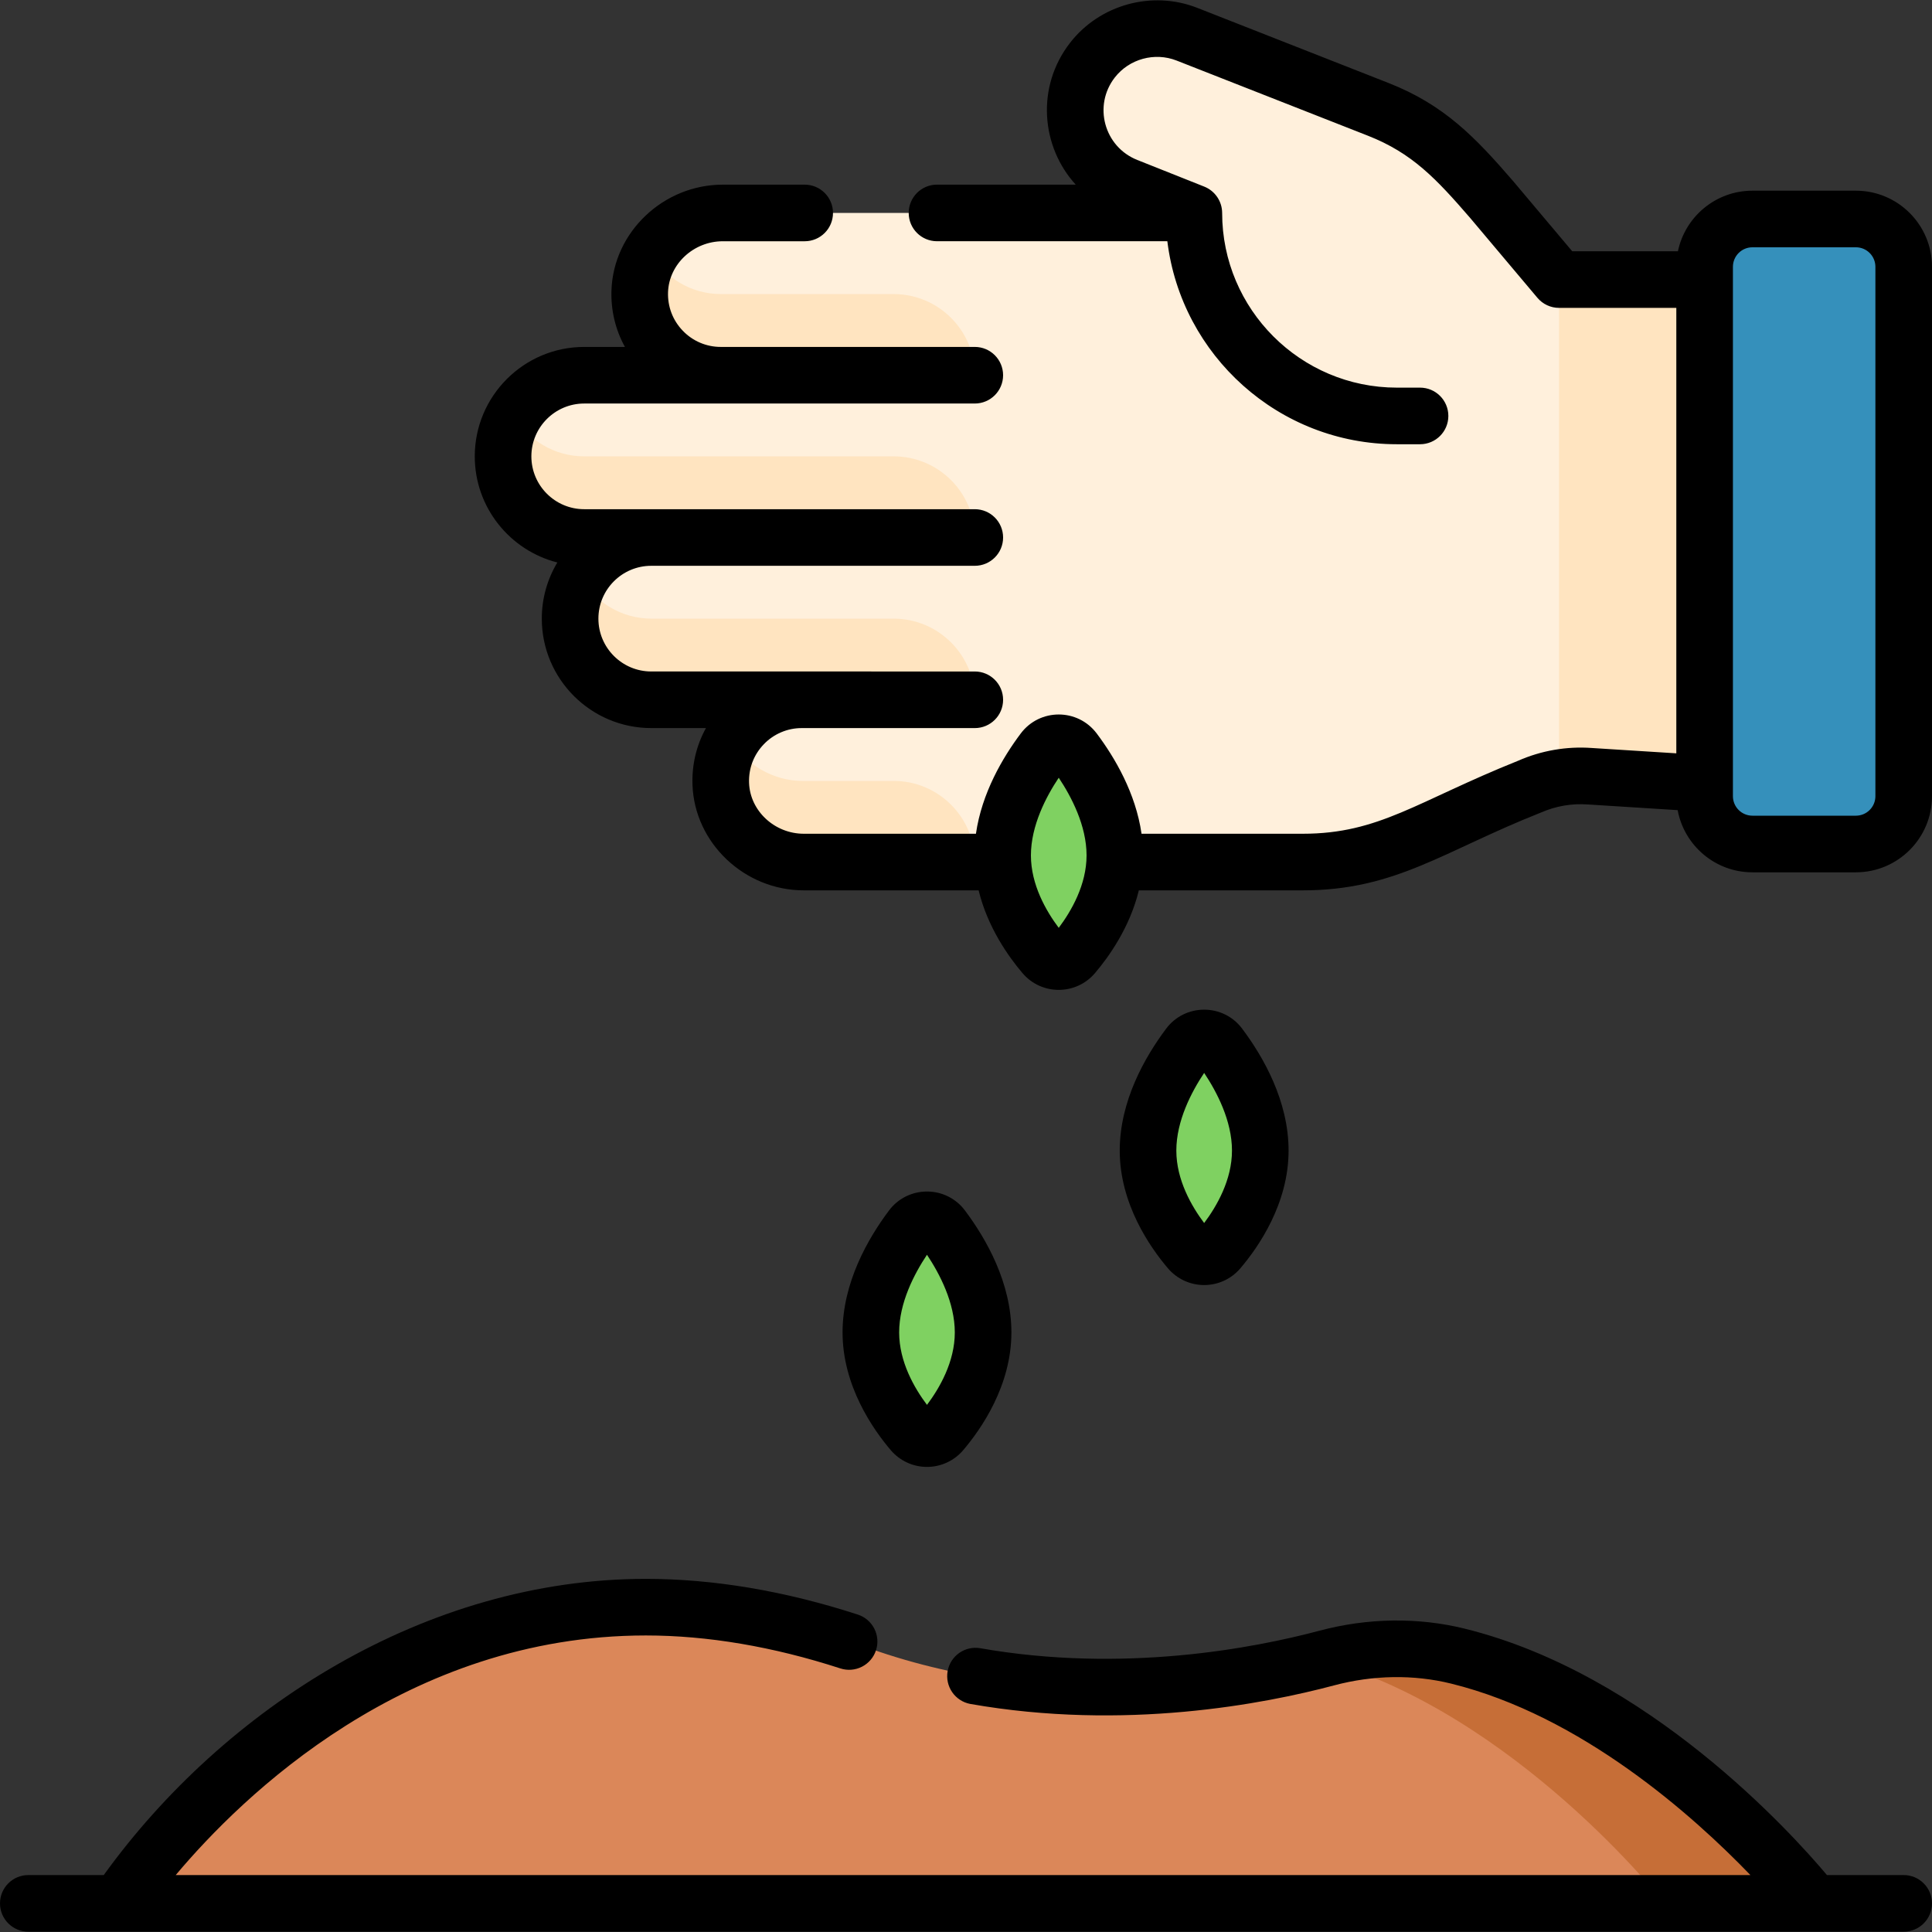
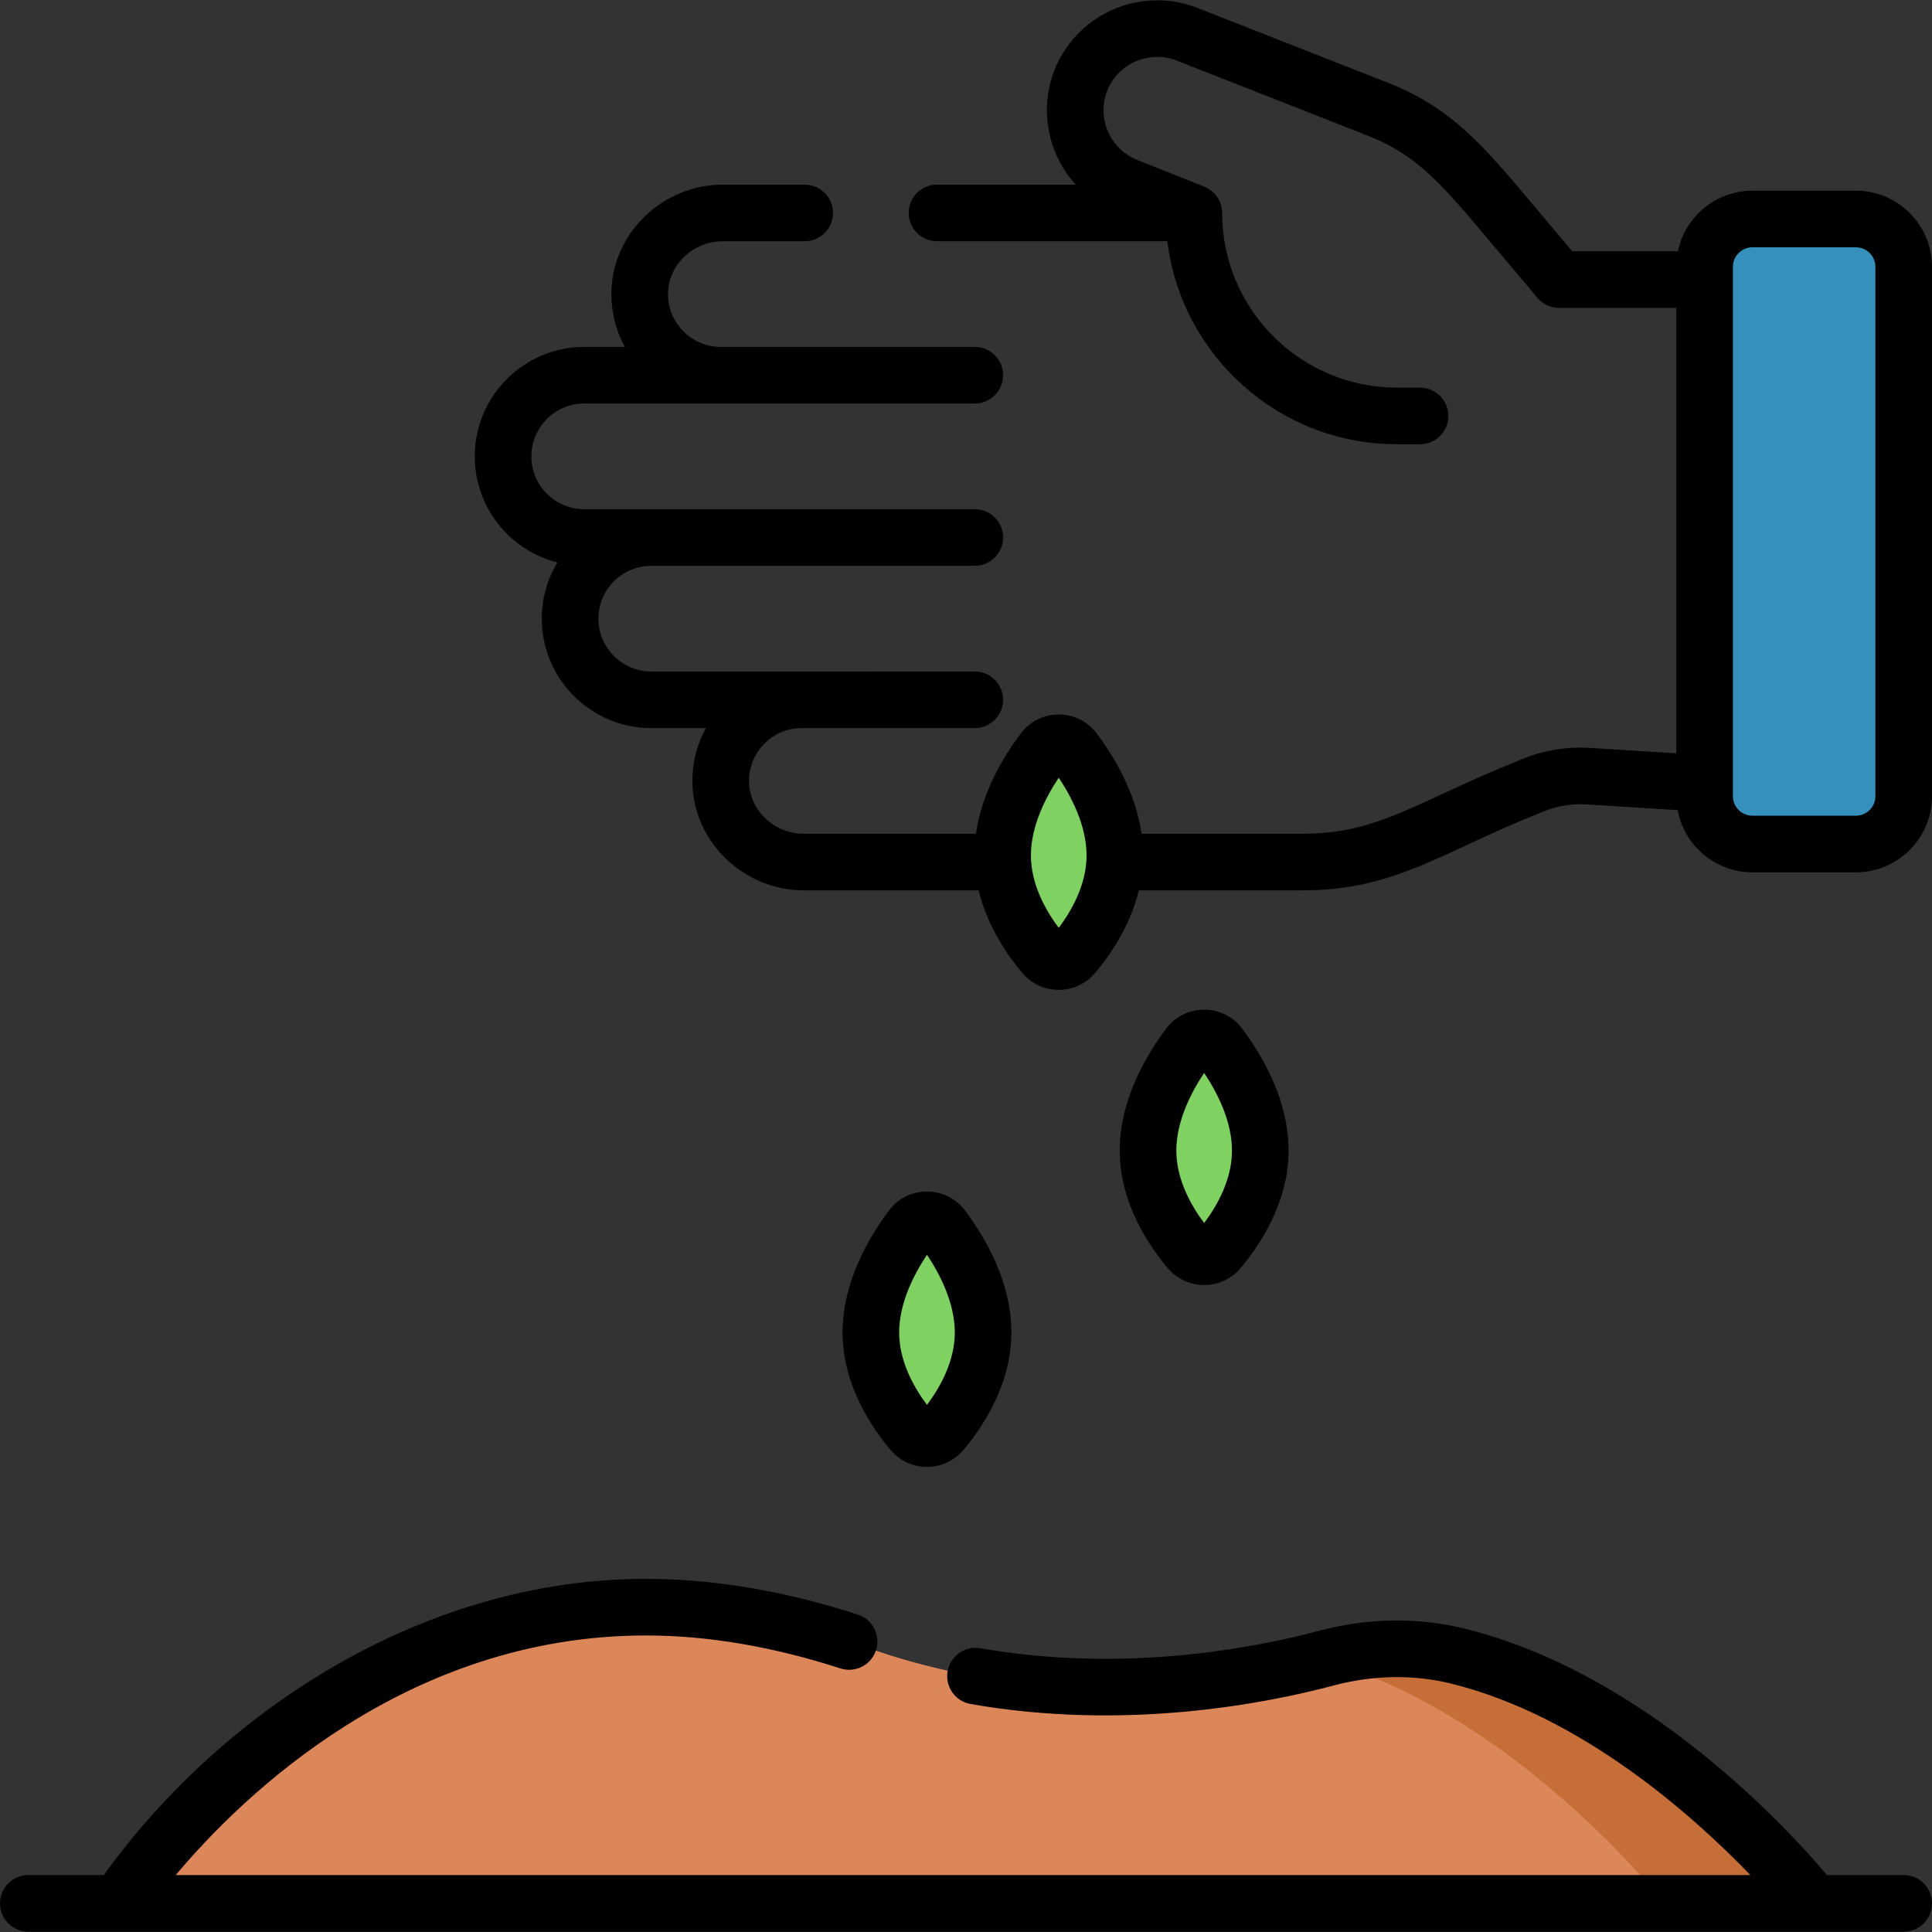
<svg xmlns="http://www.w3.org/2000/svg" width="512" height="512" viewBox="0 0 512 512" fill="none">
  <rect x="0" y="0" width="512" height="512" fill="#333333" stroke="none" />
  <g clip-path="url(#clip0_8170_3311)">
    <path d="M171.146 425.913C192.073 425.916 212.099 430.365 230.626 436.913C280.402 454.508 329.945 445.168 351.602 439.4C362.854 436.403 375.005 436.095 386.34 438.885C439.417 451.953 480.459 504.226 480.459 504.226H31.542C31.542 504.226 82.329 425.927 171.146 425.913Z" fill="#DB8759" />
    <path d="M386.339 438.885C375.005 436.094 362.854 436.402 351.601 439.399C351.146 439.52 350.66 439.645 350.18 439.769C401.627 454.141 440.957 504.225 440.957 504.225H480.457C480.457 504.225 439.416 451.954 386.339 438.885Z" fill="#C66E37" />
-     <path d="M298.607 49.355L316.382 56.43H191.548C179.889 56.43 169.959 65.496 169.544 77.148C169.109 89.381 178.897 99.434 191.032 99.434H154.823C142.948 99.434 133.321 109.061 133.321 120.936C133.321 132.811 142.948 142.438 154.823 142.438H172.587C160.712 142.438 151.085 152.065 151.085 163.94C151.085 175.815 160.712 185.442 172.587 185.442H212.502C200.366 185.442 190.579 195.496 191.014 207.728C191.428 219.38 201.358 228.446 213.018 228.446H345.242C355.033 228.446 364.716 226.403 373.673 222.449L405.346 208.464C410.357 206.251 415.835 205.302 421.299 205.701L458.501 208.052V74.089H413.168L395.335 52.913C385.978 42.09 378.595 34.224 365.279 28.993L314.541 9.061C310.19 7.352 305.403 7.095 300.894 8.33C296.386 9.566 292.398 12.226 289.526 15.914C280.657 27.302 285.195 44.016 298.607 49.355Z" fill="#FFF0DC" />
-     <path d="M236.831 206.954H212.621C204.88 206.954 197.59 202.533 193.776 196.377C191.821 199.832 190.864 203.763 191.013 207.73C191.427 219.382 201.357 228.448 213.017 228.448H258.333C258.328 216.577 248.704 206.954 236.831 206.954ZM258.333 142.439C258.333 130.564 248.706 120.937 236.831 120.937H154.822C146.868 120.937 139.939 116.607 136.22 110.186C134.32 113.45 133.319 117.16 133.32 120.937C133.32 132.812 142.947 142.439 154.822 142.439H172.586H258.333ZM236.831 77.932H191.072C183.122 77.932 176.197 73.606 172.476 67.191C170.674 70.21 169.665 73.635 169.543 77.149C169.108 89.382 178.896 99.435 191.031 99.435H258.333C258.333 87.559 248.706 77.932 236.831 77.932ZM258.333 185.448C258.333 173.573 248.706 163.946 236.831 163.946H172.656C164.702 163.946 157.773 159.616 154.054 153.195C153.971 153.331 153.871 153.456 153.756 153.567C152 156.743 151.08 160.313 151.084 163.942C151.084 175.817 160.711 185.444 172.586 185.444H212.5C212.446 185.444 212.393 185.448 212.339 185.448H258.333ZM413.167 74.089V206.103C415.851 205.639 418.581 205.505 421.298 205.703L458.5 208.054V74.089H413.167Z" fill="#FFE4C0" />
    <path d="M491.839 223.666H464.404C457.412 223.666 451.743 217.997 451.743 211.005V70.695C451.743 63.703 457.412 58.034 464.404 58.034H491.839C498.831 58.034 504.5 63.703 504.5 70.695V211.006C504.5 217.998 498.831 223.666 491.839 223.666Z" fill="#3590BB" />
    <path d="M284.652 198.888C282.613 196.171 278.539 196.171 276.501 198.888C272.098 204.758 265.703 215.25 265.703 226.688C265.703 238.204 272.286 247.858 276.693 253.03C277.172 253.593 277.767 254.045 278.437 254.355C279.108 254.665 279.838 254.825 280.577 254.825C281.315 254.825 282.045 254.665 282.716 254.355C283.386 254.045 283.982 253.593 284.46 253.03C288.867 247.858 295.45 238.204 295.45 226.688C295.45 215.25 289.056 204.757 284.652 198.888ZM249.734 325.308C247.695 322.591 243.621 322.591 241.583 325.308C237.18 331.178 230.785 341.67 230.785 353.108C230.785 364.624 237.368 374.278 241.775 379.45C242.254 380.013 242.849 380.465 243.519 380.775C244.19 381.085 244.92 381.245 245.659 381.245C246.397 381.245 247.127 381.085 247.798 380.775C248.468 380.465 249.064 380.013 249.542 379.45C253.949 374.278 260.532 364.624 260.532 353.108C260.532 341.671 254.138 331.178 249.734 325.308ZM323.189 277.114C321.15 274.397 317.076 274.397 315.038 277.114C310.635 282.984 304.24 293.476 304.24 304.914C304.24 316.43 310.823 326.084 315.23 331.256C315.709 331.819 316.304 332.271 316.974 332.581C317.645 332.891 318.375 333.051 319.114 333.051C319.852 333.051 320.582 332.891 321.253 332.581C321.923 332.271 322.519 331.819 322.997 331.256C327.404 326.084 333.987 316.43 333.987 304.914C333.988 293.476 327.593 282.983 323.189 277.114Z" fill="#7FD161" />
    <path d="M504.5 496.913H484.161C474.744 485.715 436.68 443.556 388.133 431.603C375.76 428.556 362.46 428.747 349.671 432.153C332.401 436.755 297.75 443.473 259.717 436.785C257.77 436.469 255.777 436.933 254.17 438.075C252.562 439.218 251.47 440.948 251.128 442.89C250.786 444.832 251.224 446.831 252.345 448.454C253.466 450.076 255.181 451.192 257.119 451.559C297.989 458.747 335.067 451.567 353.532 446.648C363.888 443.889 374.612 443.722 384.547 446.169C419.083 454.673 448.763 481.224 463.881 496.914H46.567C64.161 475.957 107.689 433.424 171.145 433.414C187.498 433.417 204.846 436.355 222.705 442.148C223.642 442.452 224.629 442.569 225.611 442.492C226.593 442.414 227.55 442.144 228.428 441.696C229.305 441.249 230.086 440.633 230.725 439.883C231.364 439.134 231.849 438.266 232.153 437.329C232.767 435.437 232.604 433.378 231.7 431.607C230.796 429.835 229.225 428.495 227.333 427.881C207.978 421.602 189.074 418.417 171.145 418.414C112.844 418.423 59.421 452.674 27.493 496.914H7.5C3.358 496.914 0 500.271 0 504.414C0 508.557 3.358 511.914 7.5 511.914H504.5C508.643 511.914 512 508.557 512 504.414C512 500.271 508.643 496.913 504.5 496.913ZM491.839 50.534H464.404C454.694 50.534 446.568 57.434 444.666 66.589H416.656L401.007 48.008C391.015 36.449 382.799 27.819 368.02 22.013L317.283 2.081C305.345 -2.609 291.495 1.183 283.609 11.306C274.452 23.063 275.947 38.953 285.077 48.93H248.316C244.174 48.93 240.816 52.287 240.816 56.43C240.816 60.573 244.174 63.93 248.316 63.93H309.357C313.069 94.202 338.919 117.727 370.178 117.727H376.328C380.471 117.727 383.828 114.37 383.828 110.227C383.828 106.084 380.471 102.727 376.328 102.727H370.178C344.651 102.727 323.882 81.958 323.882 56.431C323.877 54.931 323.425 53.466 322.583 52.224C321.741 50.982 320.547 50.02 319.155 49.461L301.381 42.388C292.608 38.895 289.639 27.976 295.443 20.523C299.272 15.608 305.996 13.765 311.798 16.043L362.534 35.975C374.173 40.547 380.546 47.278 389.596 57.746L407.43 78.922C408.134 79.758 409.012 80.43 410.003 80.891C410.994 81.352 412.073 81.591 413.166 81.591H444.242V199.64L421.843 198.225C415.155 197.744 408.451 198.906 402.315 201.608C375.424 212.384 365.543 220.952 345.24 220.952H302.519C300.975 210.178 295.43 200.76 290.652 194.39L290.65 194.388C285.609 187.67 275.548 187.665 270.501 194.39C265.723 200.759 260.179 210.178 258.634 220.952H213.016C205.28 220.952 198.771 214.902 198.507 207.467C198.37 203.622 199.761 199.987 202.423 197.228C203.721 195.874 205.279 194.797 207.004 194.062C208.729 193.326 210.586 192.948 212.461 192.95L212.5 192.952H258.332C262.475 192.952 265.832 189.595 265.832 185.452C265.832 181.309 262.475 177.952 258.332 177.952L172.585 177.948C164.864 177.948 158.583 171.667 158.583 163.946C158.583 156.224 164.864 149.943 172.585 149.943H258.332C262.475 149.943 265.832 146.586 265.832 142.443C265.832 138.3 262.475 134.943 258.332 134.943H154.821C147.1 134.943 140.819 128.662 140.819 120.941C140.819 113.219 147.1 106.938 154.821 106.938H258.331C262.474 106.938 265.831 103.581 265.831 99.438C265.831 95.295 262.474 91.938 258.331 91.938H191.03C189.148 91.944 187.284 91.568 185.552 90.832C183.82 90.097 182.255 89.017 180.953 87.658C178.291 84.899 176.9 81.263 177.037 77.419C177.301 69.983 183.809 63.934 191.545 63.934H213.252C217.394 63.934 220.752 60.577 220.752 56.434C220.752 52.291 217.394 48.934 213.252 48.934H191.545C175.827 48.934 162.594 61.473 162.046 76.886C161.856 82.237 163.099 87.396 165.613 91.939H154.82C138.828 91.939 125.818 104.95 125.818 120.942C125.818 134.479 135.139 145.88 147.702 149.06C145 153.555 143.575 158.702 143.582 163.947C143.582 179.939 156.592 192.949 172.584 192.949H187.083C184.568 197.492 183.325 202.651 183.516 208.002C184.063 223.415 197.297 235.954 213.015 235.954H259.348C261.725 245.761 267.307 253.585 270.984 257.9C276.031 263.82 285.149 263.791 290.167 257.899C293.844 253.585 299.426 245.761 301.803 235.954H345.239C369.907 235.954 382.53 225.536 408.373 215.333C412.286 213.612 416.561 212.877 420.824 213.193L444.595 214.695C446.333 224.056 454.546 231.172 464.403 231.172H491.838C502.955 231.172 511.999 222.128 511.999 211.011V70.695C512 59.578 502.956 50.534 491.839 50.534ZM280.576 245.885C277.245 241.453 273.203 234.472 273.203 226.688C273.203 218.803 277.225 211.13 280.576 206.106C283.929 211.131 287.95 218.804 287.95 226.688C287.95 234.471 283.908 241.453 280.576 245.885ZM497 211.005C496.998 212.373 496.454 213.685 495.487 214.652C494.519 215.62 493.207 216.164 491.839 216.166H464.404C463.036 216.164 461.724 215.62 460.756 214.652C459.789 213.685 459.245 212.373 459.243 211.005V70.695C459.245 69.327 459.789 68.015 460.756 67.047C461.724 66.08 463.036 65.535 464.404 65.534H491.839C493.207 65.535 494.519 66.08 495.487 67.047C496.454 68.015 496.998 69.327 497 70.695V211.005ZM245.659 388.746C249.355 388.746 252.851 387.132 255.251 384.315C260.025 378.713 268.033 367.211 268.033 353.108C268.033 339.962 261.345 328.287 255.735 320.808V320.807C254.568 319.237 253.048 317.963 251.298 317.088C249.548 316.213 247.617 315.762 245.66 315.77C243.704 315.762 241.773 316.214 240.023 317.089C238.273 317.964 236.754 319.237 235.586 320.807C229.975 328.286 223.287 339.961 223.287 353.108C223.287 367.211 231.295 378.713 236.069 384.315C237.25 385.705 238.72 386.821 240.376 387.586C242.032 388.351 243.835 388.747 245.659 388.746ZM245.659 332.528C249.011 337.552 253.033 345.224 253.033 353.108C253.033 360.893 248.991 367.875 245.659 372.306C242.327 367.874 238.285 360.893 238.285 353.108C238.285 345.224 242.307 337.552 245.659 332.528ZM319.115 340.551C322.811 340.551 326.307 338.936 328.706 336.12C333.479 330.517 341.487 319.013 341.487 304.913C341.487 291.765 334.799 280.091 329.188 272.612C328.021 271.042 326.501 269.768 324.751 268.893C323.001 268.018 321.07 267.567 319.114 267.575C317.158 267.567 315.226 268.018 313.476 268.893C311.726 269.768 310.206 271.042 309.039 272.612C303.429 280.091 296.74 291.764 296.74 304.913C296.74 319.013 304.748 330.517 309.522 336.121C310.704 337.511 312.175 338.626 313.831 339.391C315.488 340.156 317.29 340.552 319.115 340.551ZM319.113 284.333C322.466 289.356 326.487 297.028 326.487 304.914C326.487 312.696 322.445 319.679 319.113 324.112C315.782 319.679 311.74 312.696 311.74 304.914C311.74 297.028 315.762 289.356 319.113 284.333Z" fill="black" />
  </g>
  <defs>
    <clipPath id="clip0_8170_3311">
      <rect width="512" height="512" fill="white" />
    </clipPath>
  </defs>
</svg>